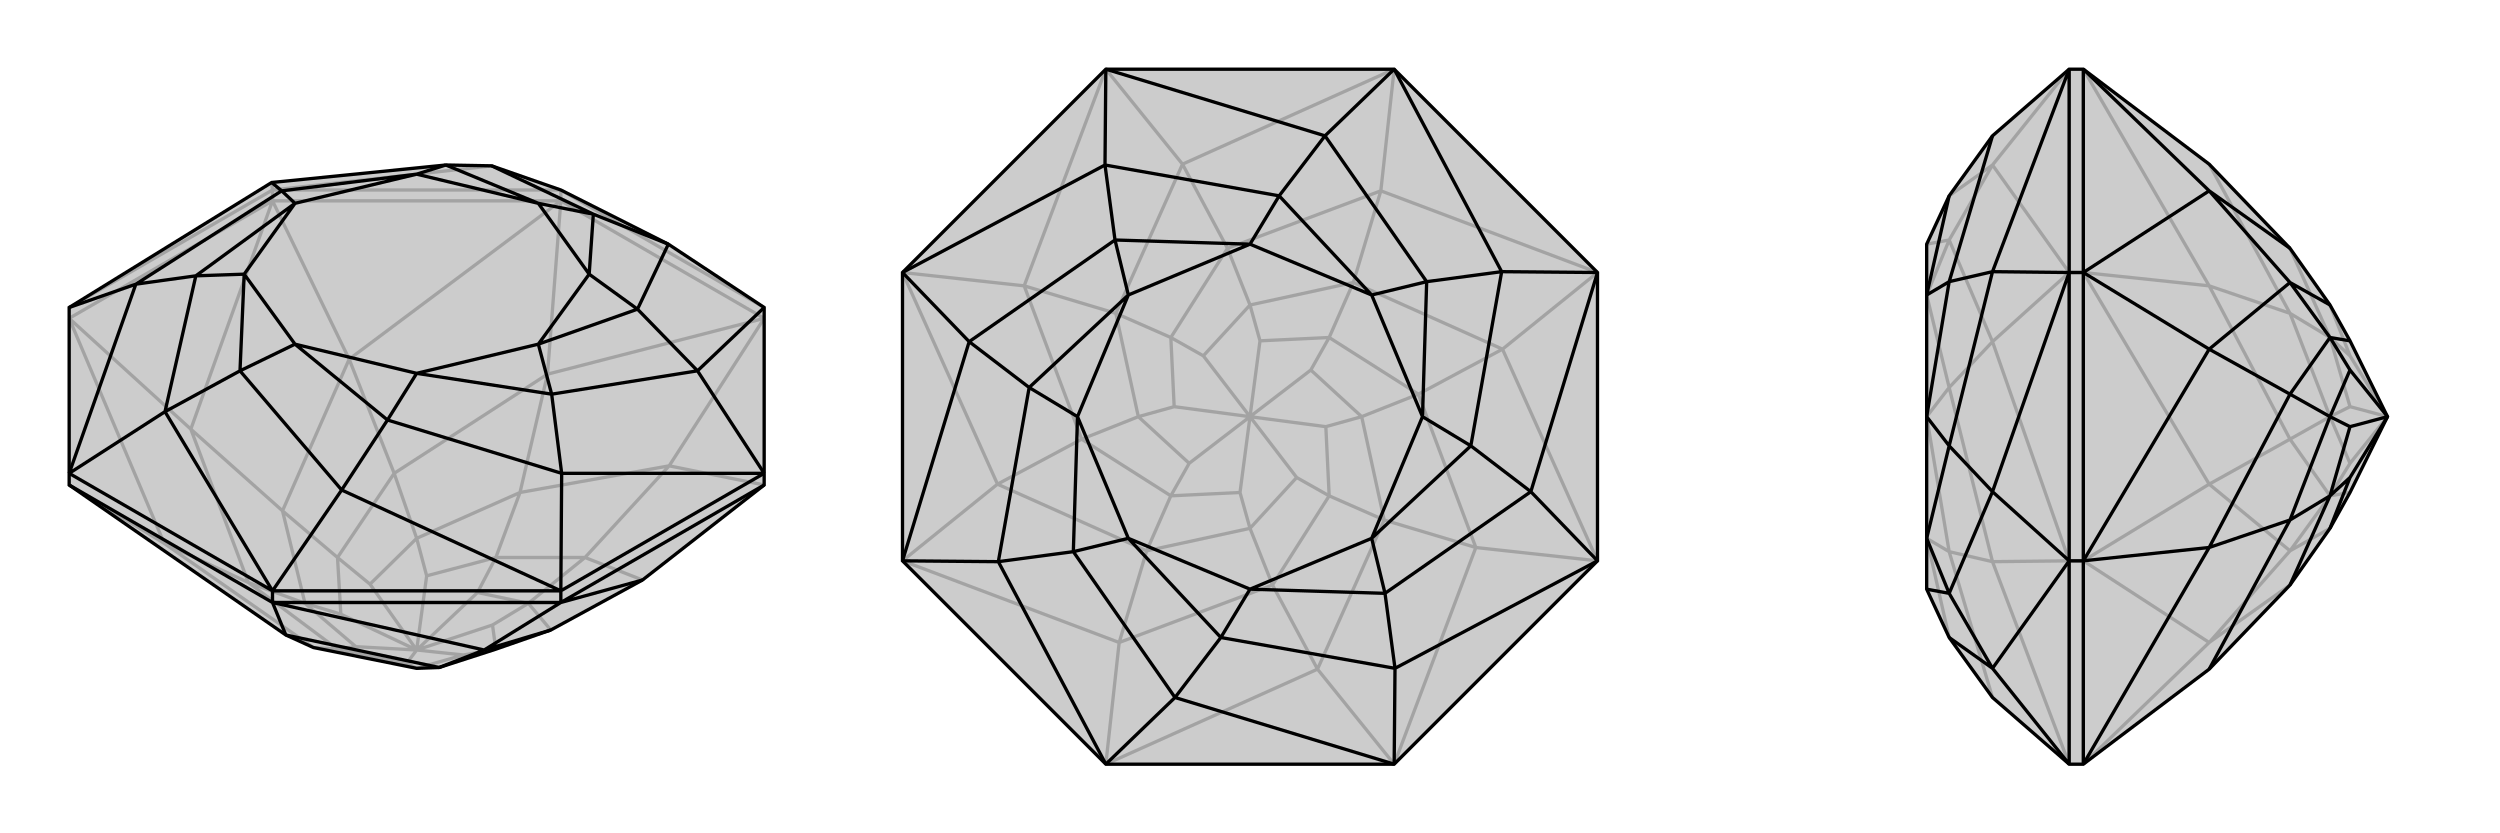
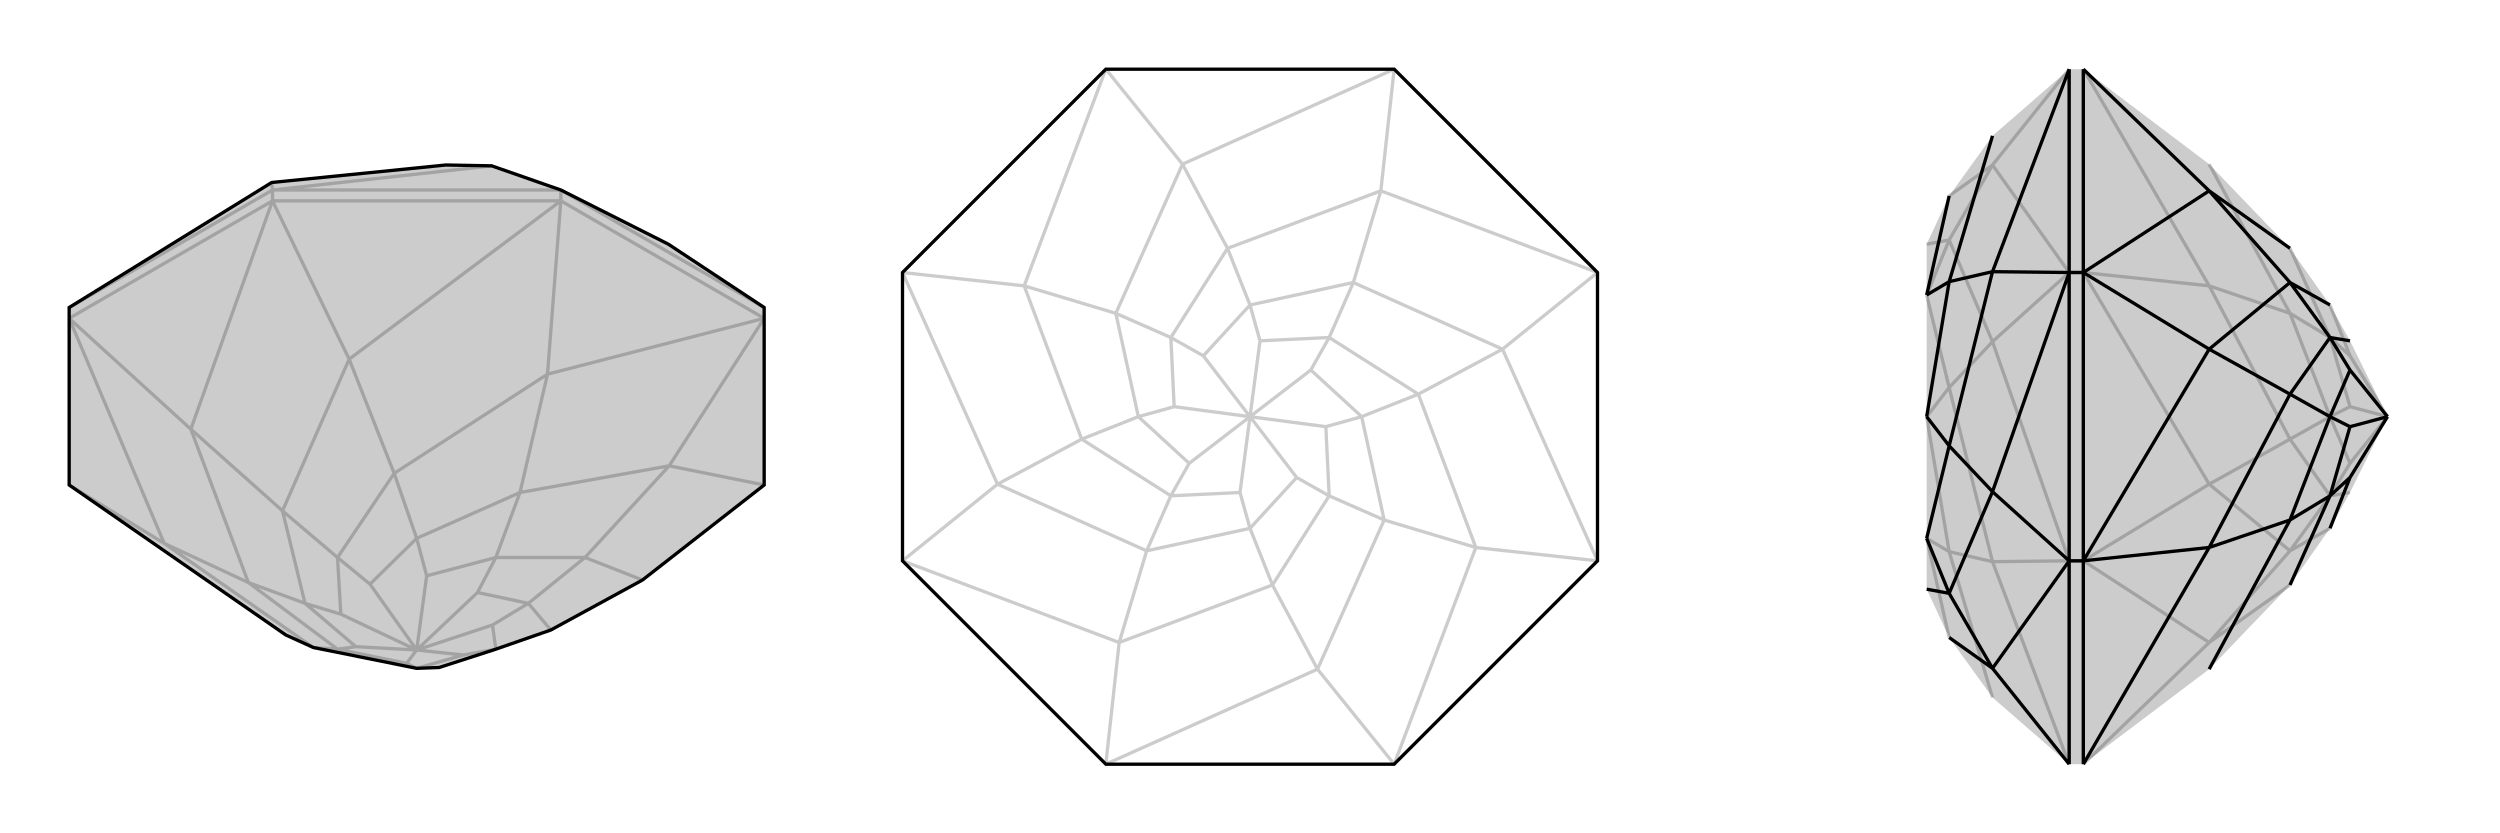
<svg xmlns="http://www.w3.org/2000/svg" viewBox="0 0 3000 1000">
  <g stroke="currentColor" stroke-width="4" fill="none" transform="translate(0 -18)">
    <path fill="currentColor" stroke="none" fill-opacity=".2" d="M771,714L661,774L595,797L527,819L500,820L376,795L343,780L83,600L83,586L83,387L326,237L535,216L590,217L673,246L802,311L917,387L917,586L917,600z" />
    <path stroke-opacity=".2" d="M673,259L673,246M327,259L327,246M917,400L673,259M673,259L327,259M327,259L83,400M917,600L803,577M917,400L803,577M917,400L657,467M673,259L657,467M673,259L419,449M327,259L419,449M327,259L229,533M83,400L229,533M83,400L197,670M83,600L197,670M771,714L702,687M803,577L702,687M803,577L624,609M657,467L624,609M657,467L473,586M419,449L473,586M419,449L339,631M229,533L339,631M229,533L298,717M197,670L298,717M197,670L376,795M376,795L405,797M661,774L634,742M702,687L634,742M702,687L595,687M624,609L595,687M624,609L500,664M473,586L500,664M473,586L405,687M339,631L405,687M339,631L366,742M298,717L366,742M298,717L405,797M405,797L488,814M405,797L427,794M500,820L488,814M500,820L556,804M488,814L500,798M595,797L556,804M595,797L591,768M556,804L500,798M634,742L591,768M634,742L573,729M500,798L591,768M595,687L573,729M595,687L512,709M500,798L573,729M500,664L512,709M500,664L444,719M500,798L512,709M405,687L444,719M405,687L409,755M500,798L444,719M366,742L409,755M366,742L427,794M500,798L427,794M500,798L409,755M917,387L673,246M83,387L327,246M327,246L673,246M327,246L326,237M327,246L590,217" />
    <path d="M771,714L661,774L595,797L527,819L500,820L376,795L343,780L83,600L83,586L83,387L326,237L535,216L590,217L673,246L802,311L917,387L917,586L917,600z" />
-     <path d="M327,741L327,727M673,741L673,727M327,741L83,600M327,741L673,741M673,741L917,600M327,741L343,780M327,741L581,798M673,741L581,798M673,741L771,714M343,780L527,819M581,798L527,819M581,798L661,774M917,586L673,727M673,727L327,727M327,727L83,586M917,387L837,463M917,586L837,463M917,586L674,586M673,727L674,586M673,727L410,606M327,727L410,606M327,727L198,512M83,586L198,512M83,586L163,359M83,387L163,359M802,311L765,389M802,311L712,275M837,463L765,389M837,463L662,491M674,586L662,491M674,586L465,522M410,606L465,522M410,606L288,463M198,512L288,463M198,512L235,349M163,359L235,349M163,359L338,247M326,237L338,247M590,217L712,275M712,275L707,347M712,275L646,262M765,389L707,347M765,389L646,431M662,491L646,431M662,491L500,466M465,522L500,466M465,522L354,431M288,463L354,431M288,463L293,347M235,349L293,347M235,349L354,262M338,247L354,262M338,247L500,227M535,216L500,227M535,216L646,262M707,347L646,262M707,347L646,431M646,431L500,466M500,466L354,431M354,431L293,347M293,347L354,262M354,262L500,227M646,262L500,227" />
  </g>
  <g stroke="currentColor" stroke-width="4" fill="none" transform="translate(1000 0)">
-     <path fill="currentColor" stroke="none" fill-opacity=".2" d="M917,327L917,673L673,917L327,917L83,673L83,327L327,83L673,83z" />
    <path stroke-opacity=".2" d="M673,917L581,803M673,917L771,657M917,673L771,657M917,673L803,419M917,327L803,419M917,327L657,229M673,83L657,229M673,83L419,197M327,83L419,197M327,83L229,343M83,327L229,343M83,327L197,581M83,673L197,581M83,673L343,771M327,917L581,803M327,917L343,771M581,803L661,624M581,803L527,702M771,657L661,624M771,657L702,473M803,419L702,473M803,419L624,339M657,229L624,339M657,229L473,298M419,197L473,298M419,197L339,376M229,343L339,376M229,343L298,527M197,581L298,527M197,581L376,661M343,771L376,661M343,771L527,702M527,702L595,595M527,702L500,634M661,624L595,595M661,624L634,500M702,473L634,500M702,473L595,405M624,339L595,405M624,339L500,366M473,298L500,366M473,298L405,405M339,376L405,405M339,376L366,500M298,527L366,500M298,527L405,595M376,661L405,595M376,661L500,634M500,634L556,573M500,634L488,591M595,595L556,573M595,595L591,512M556,573L500,500M634,500L591,512M634,500L573,444M591,512L500,500M595,405L573,444M595,405L512,409M500,500L573,444M500,366L512,409M500,366L444,427M500,500L512,409M405,405L444,427M405,405L409,488M500,500L444,427M366,500L409,488M366,500L427,556M500,500L409,488M405,595L427,556M405,595L488,591M500,500L488,591M500,500L427,556" />
    <path d="M917,327L917,673L673,917L327,917L83,673L83,327L327,83L673,83z" />
-     <path d="M673,83L590,163M673,83L802,326M917,327L802,326M917,327L837,590M917,673L837,590M917,673L674,802M673,917L674,802M673,917L410,837M327,917L410,837M327,917L198,674M83,673L198,674M83,673L163,410M83,327L163,410M83,327L326,198M327,83L590,163M327,83L326,198M590,163L712,338M590,163L535,235M802,326L712,338M802,326L765,535M837,590L765,535M837,590L662,712M674,802L662,712M674,802L465,765M410,837L465,765M410,837L288,662M198,674L288,662M198,674L235,465M163,410L235,465M163,410L338,288M326,198L338,288M326,198L535,235M535,235L646,354M535,235L500,293M712,338L646,354M712,338L707,500M765,535L707,500M765,535L646,646M662,712L646,646M662,712L500,707M465,765L500,707M465,765L354,646M288,662L354,646M288,662L293,500M235,465L293,500M235,465L354,354M338,288L354,354M338,288L500,293M646,354L500,293M646,354L707,500M707,500L646,646M646,646L500,707M500,707L354,646M354,646L293,500M293,500L354,354M500,293L354,354" />
  </g>
  <g stroke="currentColor" stroke-width="4" fill="none" transform="translate(2000 0)">
    <path fill="currentColor" stroke="none" fill-opacity=".2" d="M651,803L748,702L796,634L820,591L865,500L820,409L796,366L748,298L651,197L500,83L483,83L391,163L339,235L312,293L312,354L312,500L312,646L312,707L339,765L391,837L483,917L500,917z" />
    <path stroke-opacity=".2" d="M500,327L483,327M500,673L483,673M500,83L500,327M500,327L500,673M500,673L500,917M500,83L651,343M500,327L651,343M500,327L651,581M500,673L651,581M500,673L651,771M500,917L651,771M651,197L748,376M651,343L748,376M651,343L748,527M651,581L748,527M651,581L748,661M651,771L748,661M651,771L748,702M748,298L796,405M748,376L796,405M748,376L796,500M748,527L796,500M748,527L796,595M748,661L796,595M748,661L796,634M796,366L820,427M796,405L820,427M796,405L820,488M865,500L820,427M796,500L820,488M796,500L820,556M865,500L820,488M796,595L820,556M796,595L820,591M865,500L820,556M483,917L483,673M483,673L483,327M483,327L483,83M483,917L391,674M483,673L391,674M483,673L391,410M483,327L391,410M483,327L391,198M483,83L391,198M391,837L339,662M391,674L339,662M391,674L339,465M391,410L339,465M391,410L339,288M391,198L339,288M391,198L339,235M339,765L312,646M339,662L312,646M339,662L312,500M339,465L312,500M339,465L312,354M339,288L312,354M339,288L312,293" />
-     <path d="M651,803L748,702L796,634L820,591L865,500L820,409L796,366L748,298L651,197L500,83L483,83L391,163L339,235L312,293L312,354L312,500L312,646L312,707L339,765L391,837L483,917L500,917z" />
    <path d="M500,673L483,673M500,327L483,327M500,917L500,673M500,673L500,327M500,327L500,83M500,917L651,657M500,673L651,657M500,673L651,419M500,327L651,419M500,327L651,229M500,83L651,229M651,803L748,624M651,657L748,624M651,657L748,473M651,419L748,473M651,419L748,339M651,229L748,339M651,229L748,298M748,702L796,595M748,624L796,595M748,624L796,500M748,473L796,500M748,473L796,405M748,339L796,405M748,339L796,366M796,634L820,573M796,595L820,573M796,595L820,512M820,573L865,500M796,500L820,512M796,500L820,444M820,512L865,500M796,405L820,444M796,405L820,409M865,500L820,444M483,83L483,327M483,327L483,673M483,673L483,917M483,83L391,326M483,327L391,326M483,327L391,590M483,673L391,590M483,673L391,802M483,917L391,802M391,163L339,338M391,326L339,338M391,326L339,535M391,590L339,535M391,590L339,712M391,802L339,712M391,802L339,765M339,235L312,354M339,338L312,354M339,338L312,500M339,535L312,500M339,535L312,646M339,712L312,646M339,712L312,707" />
  </g>
</svg>